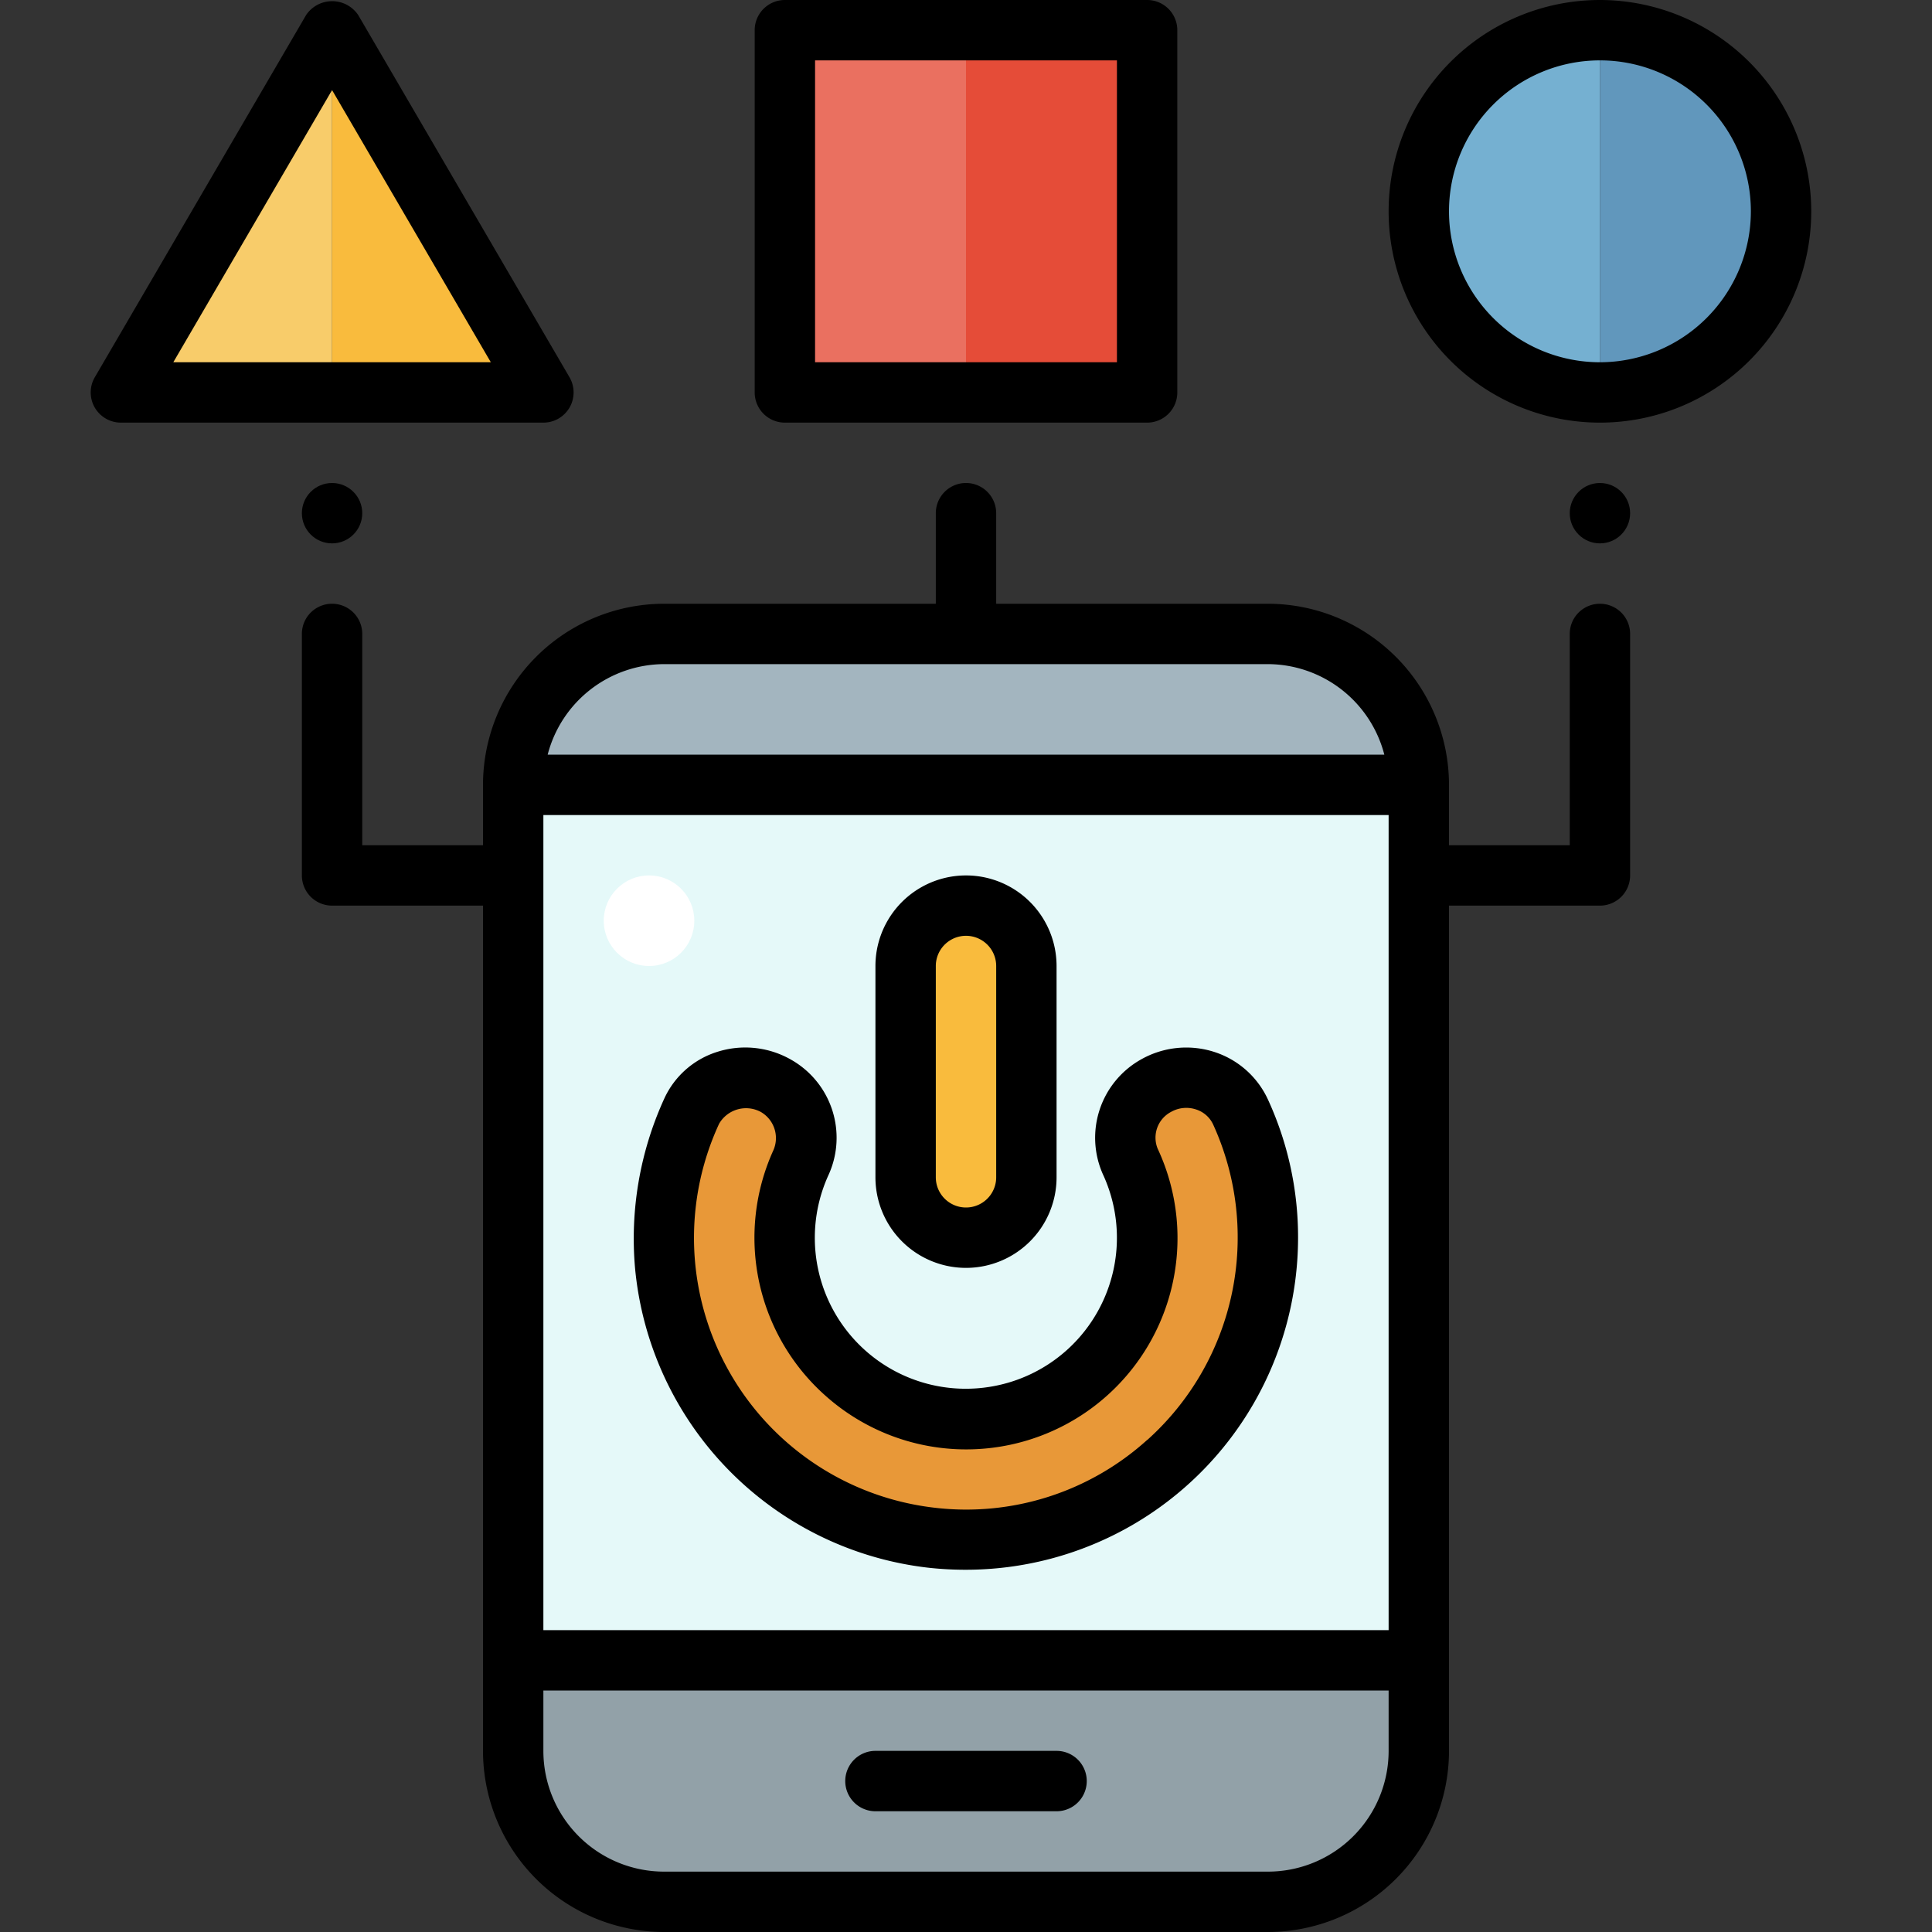
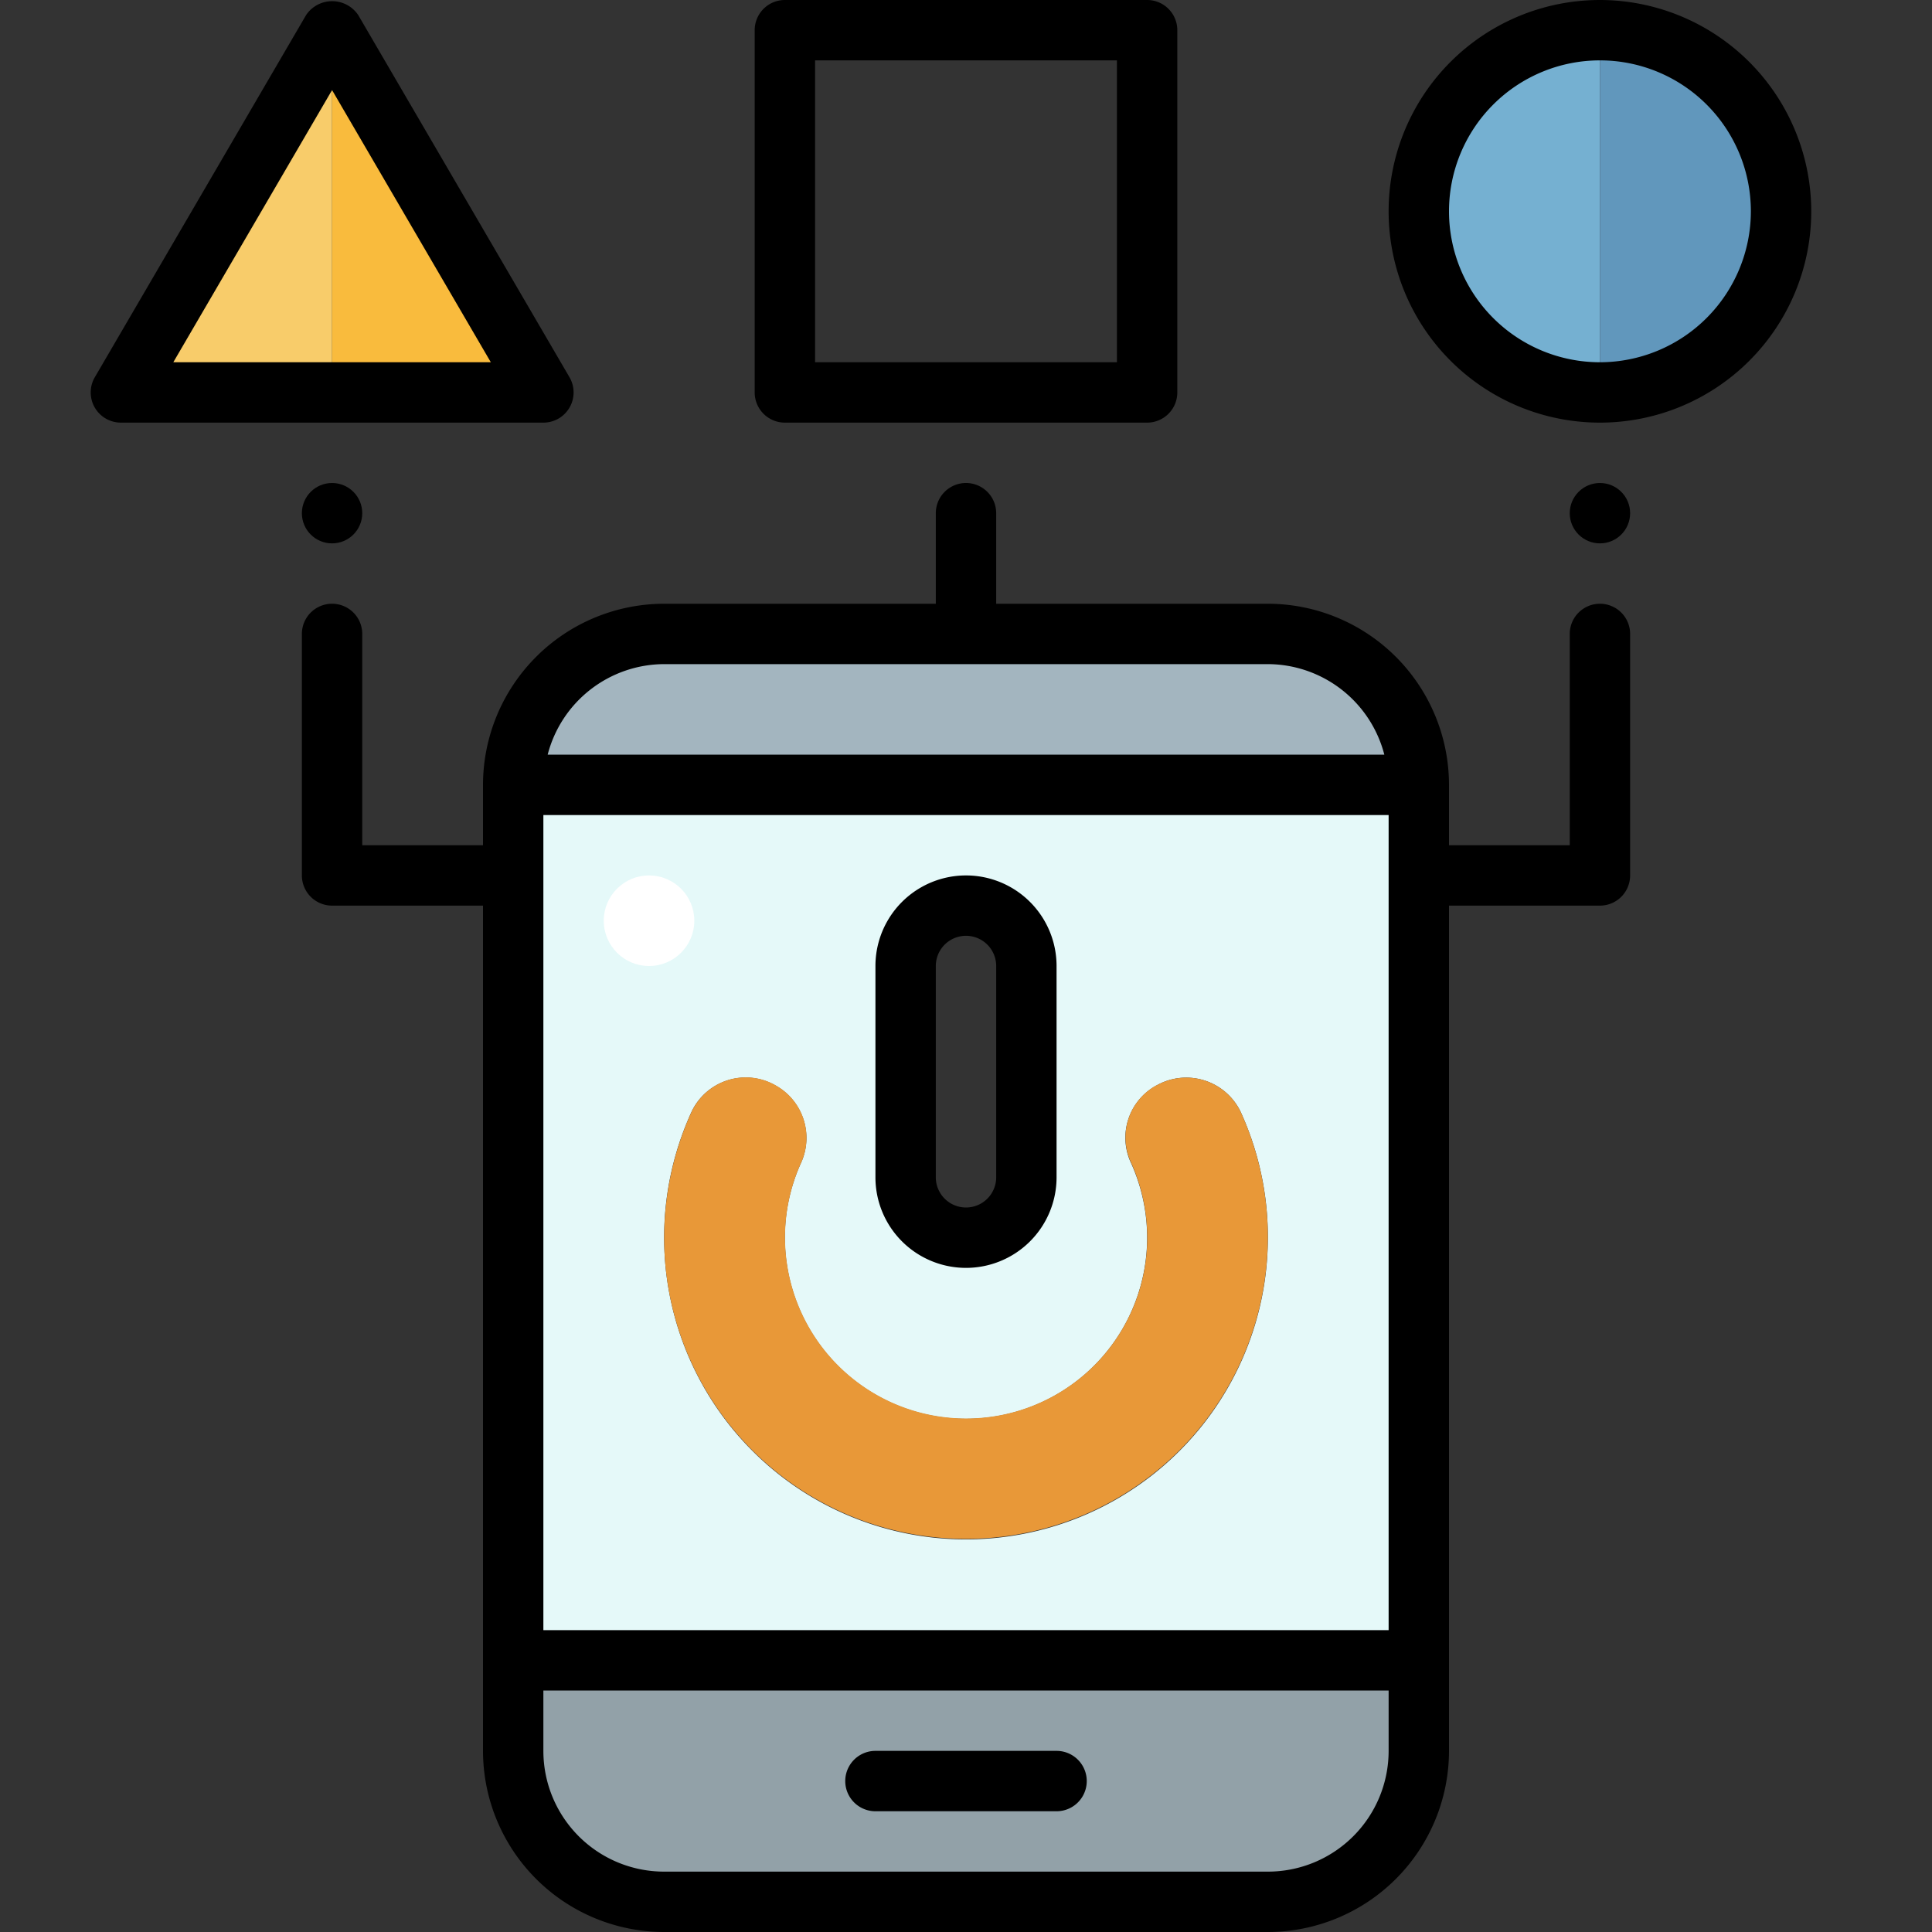
<svg xmlns="http://www.w3.org/2000/svg" height="512" viewBox="0 0 64 64" width="512">
  <rect x="0" y="0" width="64" height="64" fill="#333333" stroke="none" />
  <path d="m47 7a6 6 0 0 0 6 6v-12a6 6 0 0 0 -6 6z" fill="#75b0d1" />
  <path d="m53 1v12a6 6 0 0 0 0-12z" fill="#6197bc" />
-   <path d="m32 1h6v12h-6z" fill="#e54c38" />
-   <path d="m26 1h6v12h-6z" fill="#ea7060" />
  <path d="m4 13h7v-12z" fill="#f8cc6a" />
  <path d="m11 13h7l-7-12z" fill="#f9bb3d" />
  <path d="m47 55v3a5 5 0 0 1 -5 5h-20a5 5 0 0 1 -5-5v-3z" fill="#92a1a8" />
  <path d="m47 26h-30a5 5 0 0 1 5-5h20a5 5 0 0 1 5 5z" fill="#a3b5bf" />
  <path d="m34 39v-7a2 2 0 0 0 -2-2 2 2 0 0 0 -2 2v7a2 2 0 0 0 2 2 2 2 0 0 0 2-2zm4.3-3.037a1.968 1.968 0 0 0 -.857 2.512 6 6 0 1 1 -11.443 2.525 5.967 5.967 0 0 1 .537-2.484 1.989 1.989 0 0 0 -.838-2.553 1.984 1.984 0 0 0 -2.78.844 10 10 0 1 0 19.081 4.193 9.974 9.974 0 0 0 -.9-4.165 2 2 0 0 0 -2.8-.872zm8.7-6.963v26h-30v-29h30z" fill="#e5f9f9" />
  <path d="m38.3 35.963a2 2 0 0 1 2.8.872 10 10 0 1 1 -19.056 5.1 10.083 10.083 0 0 1 .879-5.133 1.984 1.984 0 0 1 2.78-.844 1.989 1.989 0 0 1 .838 2.553 6 6 0 1 0 11.393 3.4 6.038 6.038 0 0 0 -.487-3.445 1.968 1.968 0 0 1 .857-2.512z" fill="#e89838" />
-   <rect fill="#f9bb3d" height="11" width="4" x="30" y="30" />
  <circle cx="21.5" cy="30.5" fill="#fff" r="1.5" />
  <g>
    <path d="m26 14h12a1 1 0 0 0 1-1v-12a1 1 0 0 0 -1-1h-12a1 1 0 0 0 -1 1v12a1 1 0 0 0 1 1zm1-12h10v10h-10z" />
    <path d="m18.867 13.5a1 1 0 0 0 0-1l-7-12a1.04 1.04 0 0 0 -1.728 0l-7 12a1 1 0 0 0 .861 1.5h14a1 1 0 0 0 .867-.5zm-13.126-1.5 5.259-9.016 5.259 9.016z" />
    <path d="m53 0a7 7 0 1 0 7 7 7.008 7.008 0 0 0 -7-7zm0 12a5 5 0 1 1 5-5 5.006 5.006 0 0 1 -5 5z" />
    <circle cx="11" cy="17" r="1" />
    <path d="m35 58h-6a1 1 0 0 0 0 2h6a1 1 0 0 0 0-2z" />
-     <path d="m42 36.418a2.951 2.951 0 0 0 -1.775-1.571 3.035 3.035 0 0 0 -2.422.246 2.974 2.974 0 0 0 -1.271 3.8 5 5 0 0 1 -3.932 7.074 5 5 0 0 1 -5.158-7.036 2.972 2.972 0 0 0 -1.255-3.838 3.053 3.053 0 0 0 -2.426-.249 2.875 2.875 0 0 0 -1.754 1.544 11.147 11.147 0 0 0 -.968 5.644 11.021 11.021 0 0 0 9.707 9.9 11.209 11.209 0 0 0 1.216.068 11.006 11.006 0 0 0 11.038-11 10.907 10.907 0 0 0 -1-4.582zm-4 11.283a8.935 8.935 0 0 1 -7.035 2.245 9 9 0 0 1 -7.144-12.72 1.031 1.031 0 0 1 1.379-.393 1 1 0 0 1 .42 1.269 7 7 0 0 0 1.717 8.126 7 7 0 0 0 11.013-8.175.964.964 0 0 1 .443-1.22 1.025 1.025 0 0 1 .821-.083.938.938 0 0 1 .573.5 9.012 9.012 0 0 1 -2.181 10.45z" />
    <path d="m32 42a3 3 0 0 0 3-3v-7a3 3 0 0 0 -6 0v7a3 3 0 0 0 3 3zm-1-10a1 1 0 0 1 2 0v7a1 1 0 0 1 -2 0z" />
    <path d="m53 20a1 1 0 0 0 -1 1v7h-4v-2a6.006 6.006 0 0 0 -6-6h-9v-3a1 1 0 0 0 -2 0v3h-9a6.006 6.006 0 0 0 -6 6v2h-4v-7a1 1 0 0 0 -2 0v8a1 1 0 0 0 1 1h5v28a6.006 6.006 0 0 0 6 6h20a6.006 6.006 0 0 0 6-6v-28h5a1 1 0 0 0 1-1v-8a1 1 0 0 0 -1-1zm-35 7h28v27h-28zm4-5h20a4 4 0 0 1 3.858 3h-27.716a4 4 0 0 1 3.858-3zm20 40h-20a4 4 0 0 1 -4-4v-2h28v2a4 4 0 0 1 -4 4z" />
    <circle cx="53" cy="17" r="1" />
  </g>
</svg>